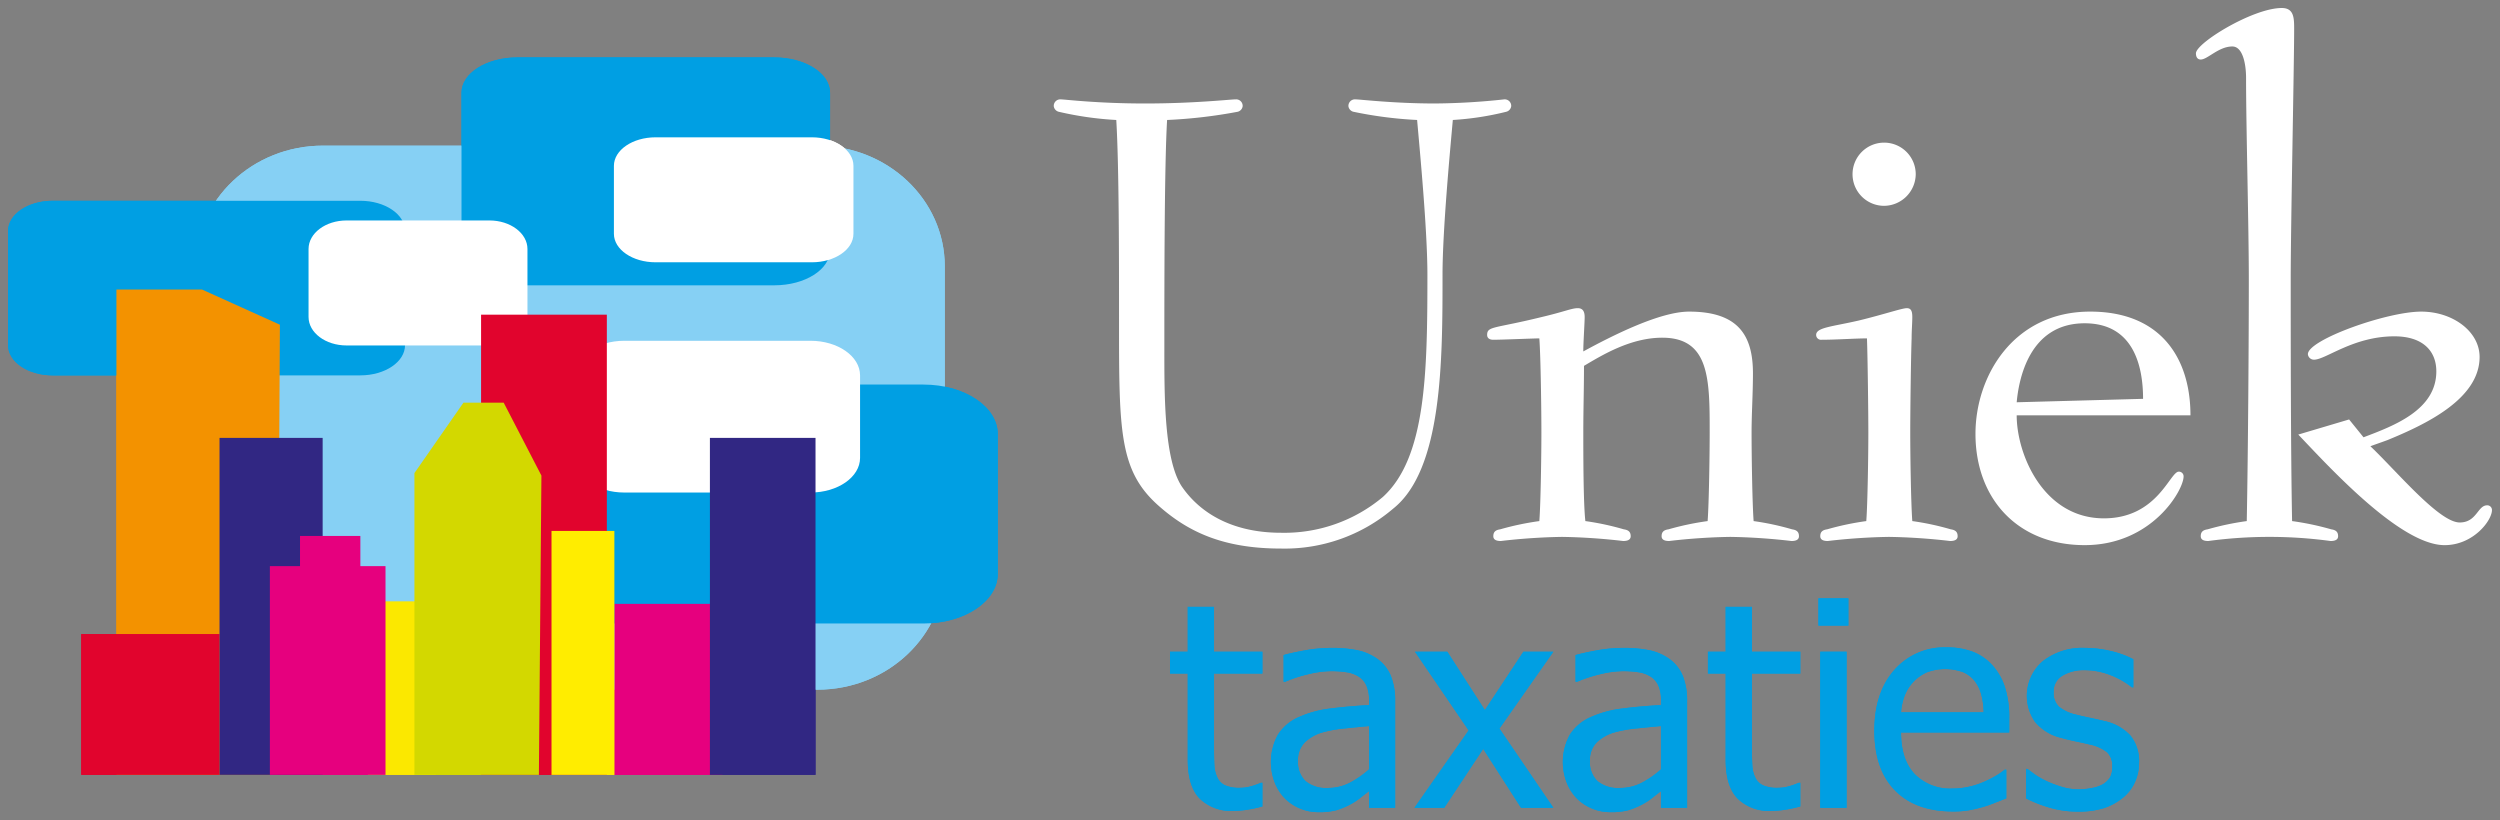
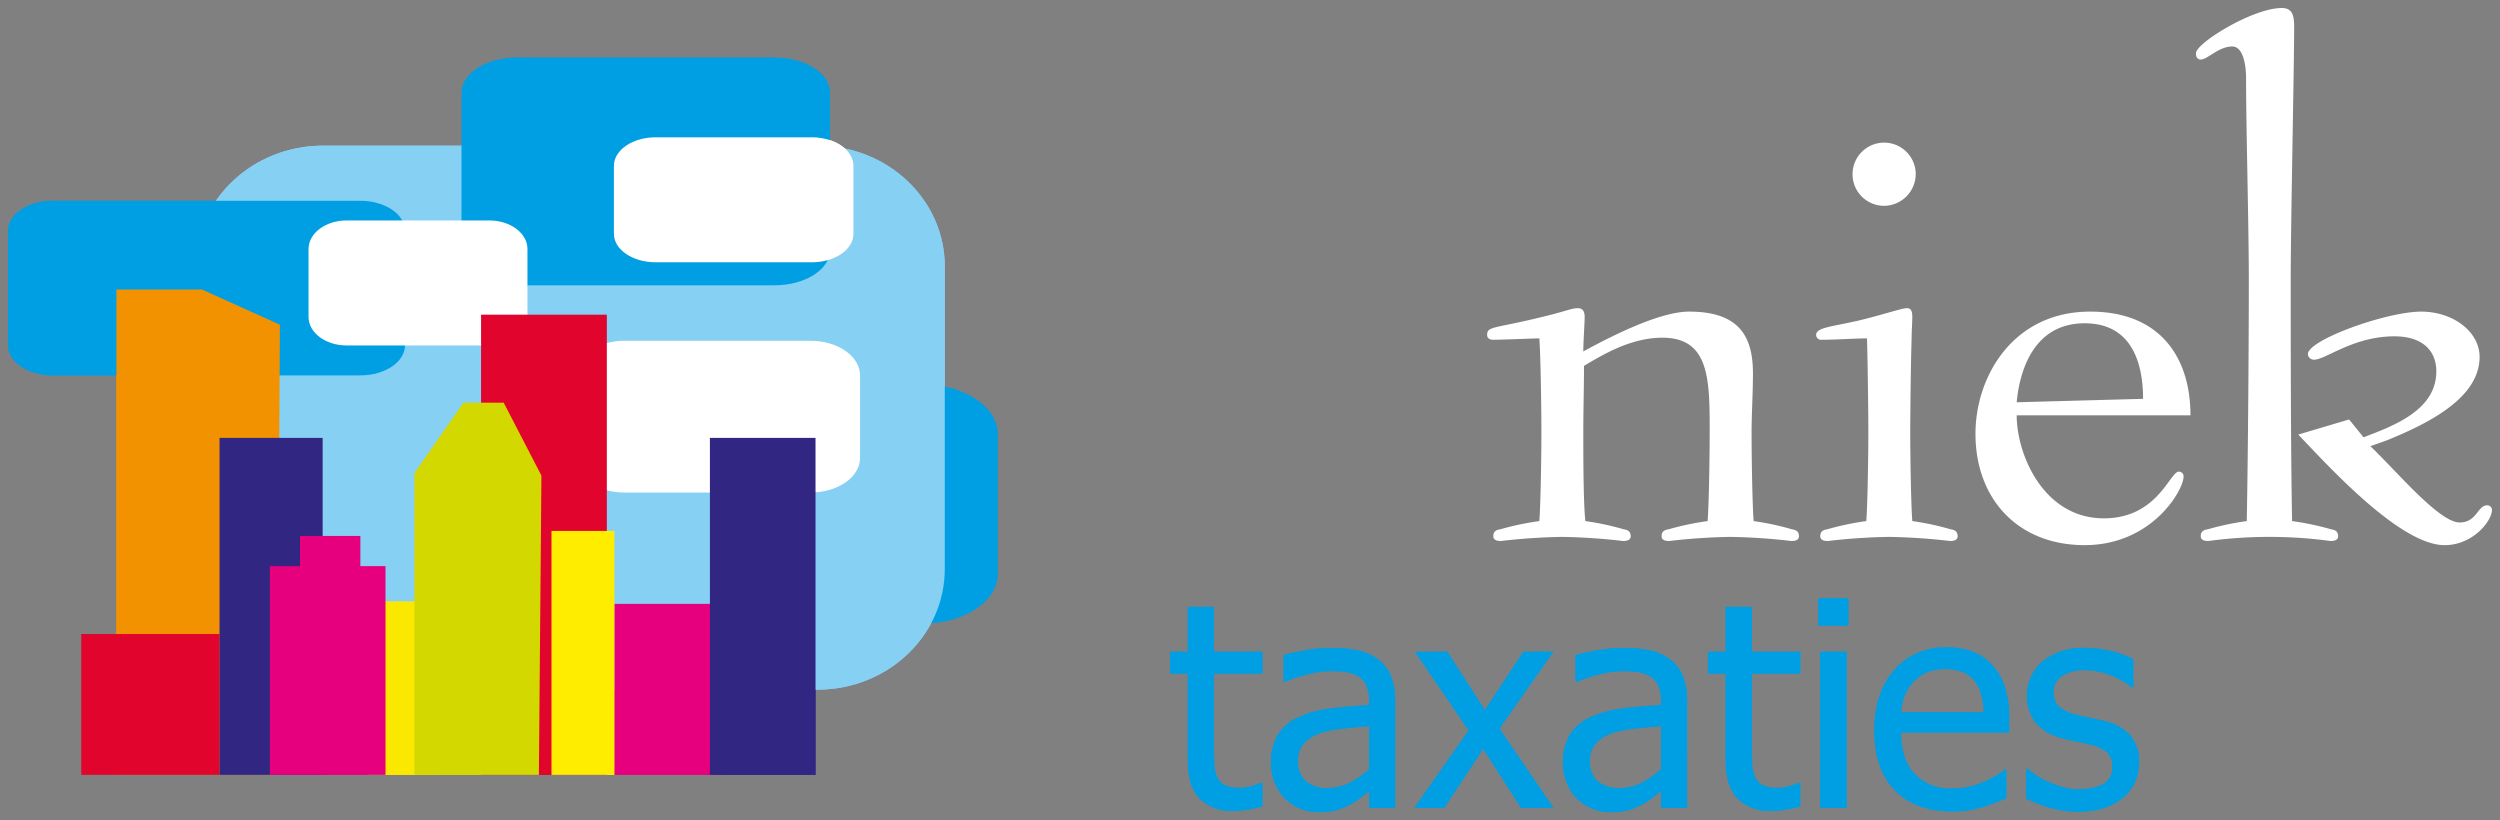
<svg xmlns="http://www.w3.org/2000/svg" width="392.443" height="128.751" viewBox="0 0 392.443 128.751">
  <rect x="0" y="0" width="392.443" height="128.751" fill="#808080" stroke="none" />
  <defs>
    <style>.a{fill:#86d0f4;}.b{fill:#009fe3;}.c{fill:#fff;}.d{fill:#e6007e;}.e{fill:#e1042d;}.f{fill:#fbe800;}.g{fill:#f39200;}.h{fill:#312783;}.i{fill:#ffed00;}.j{fill:#d3d800;}.k{fill:none;}</style>
  </defs>
  <path class="a" d="M148.31,89.313c0,10.462-8.958,18.948-20.011,18.948H50.702c-11.05,0-20.014-8.486-20.014-18.948V41.812c0-10.467,8.964-18.949,20.014-18.949h77.597c11.053,0,20.011,8.482,20.011,18.949V89.313" />
-   <path class="b" d="M130.299,39.245c0,3.062-3.918,5.543-8.752,5.543H81.203c-4.841,0-8.759-2.481-8.759-5.543v-24.69c0-3.059,3.918-5.541,8.759-5.541h40.344c4.834,0,8.752,2.482,8.752,5.541v24.69" />
  <path class="b" d="M63.581,54.187c0,2.618-3.141,4.737-7.012,4.737H8.271c-3.873,0-7.008-2.119-7.008-4.737V36.255c0-2.615,3.135-4.737,7.008-4.737H56.569c3.871,0,7.012,2.122,7.012,4.737V54.187" />
  <path class="b" d="M82.042,68.166c0-4.308,5.221-7.798,11.665-7.798h51.259c6.444,0,11.665,3.49,11.665,7.798V90.08c0,4.304-5.221,7.794-11.665,7.794H93.707c-6.444,0-11.665-3.491-11.665-7.794V68.166" />
  <path class="c" d="M96.369,36.7c0,2.471,2.929,4.473,6.536,4.473h24.537c3.608,0,6.53-2.001,6.53-4.473v-10.67c0-2.469-2.922-4.475-6.53-4.475H102.906c-3.607,0-6.536,2.006-6.536,4.475V36.7" />
  <path class="c" d="M48.435,49.755c0,2.471,2.672,4.474,5.969,4.474h22.43c3.287,0,5.965-2.003,5.965-4.474v-10.67c0-2.473-2.678-4.478-5.965-4.478h-22.43c-3.296,0-5.969,2.005-5.969,4.478v10.67" />
  <path class="c" d="M90.22,71.884c0,3.001,3.487,5.433,7.782,5.433h29.229c4.292,0,7.779-2.432,7.779-5.433V58.927c0-3.001-3.487-5.433-7.779-5.433H98.002c-4.295,0-7.782,2.433-7.782,5.433V71.884" />
  <rect class="d" x="96.443" y="94.792" width="16.968" height="26.842" />
  <rect class="e" x="75.518" y="49.397" width="19.741" height="72.237" />
  <rect class="f" x="57.755" y="94.397" width="10.654" height="27.237" />
  <polyline class="g" points="43.938 50.975 31.702 45.446 18.275 45.446 18.275 121.634 43.548 121.634 43.938 50.975" />
-   <rect class="e" x="12.753" y="99.528" width="21.707" height="22.106" />
  <rect class="h" x="34.46" y="68.739" width="16.188" height="52.895" />
  <rect class="i" x="86.575" y="83.344" width="9.868" height="38.29" />
  <rect class="h" x="111.439" y="68.739" width="16.578" height="52.895" />
  <rect class="d" x="47.095" y="84.132" width="9.474" height="11.845" />
  <rect class="d" x="42.362" y="88.87" width="18.154" height="32.764" />
  <polyline class="j" points="84.99 74.657 79.069 63.211 72.751 63.211 65.055 74.264 65.055 121.634 84.593 121.634 84.99 74.657" />
-   <path class="c" d="M185.472,76.3c2.695,3.989,7.655,7.332,15.633,7.332a24.064,24.064,0,0,0,15.957-5.607c6.793-6.146,7.009-19.515,7.009-34.933,0-6.9-1.187-19.408-1.617-24.259a63.92,63.92,0,0,1-10.027-1.294,1.045,1.045,0,0,1-.755-.862,1.019,1.019,0,0,1,1.078-1.079c.755,0,6.038.647,12.507.647a107.161,107.161,0,0,0,10.89-.647,1.019,1.019,0,0,1,1.078,1.079,1.044,1.044,0,0,1-.755.862,45.833,45.833,0,0,1-8.409,1.294c-.432,4.852-1.617,17.359-1.617,24.259,0,13.477,0,30.62-7.764,36.766a26.237,26.237,0,0,1-17.574,6.254c-9.057,0-14.555-2.588-19.191-6.684-6.253-5.499-6.253-11.753-6.253-29.111,0-9.919,0-24.259-.432-31.483a52.124,52.124,0,0,1-9.057-1.294,1.045,1.045,0,0,1-.755-.862,1.019,1.019,0,0,1,1.079-1.079c.646,0,5.714.647,13.262.647,7.655,0,13.369-.647,14.232-.647a1.019,1.019,0,0,1,1.078,1.079,1.044,1.044,0,0,1-.755.862,78.287,78.287,0,0,1-11.105,1.294c-.432,7.224-.432,25.769-.432,36.119C182.776,62.392,182.776,72.095,185.472,76.3Z" />
  <path class="c" d="M281.212,84.925a94.481,94.481,0,0,0-9.597-.646,94.45,94.45,0,0,0-9.596.646c-.539,0-1.185-.107-1.185-.754s.323-.971,1.078-1.078a43.777,43.777,0,0,1,6.146-1.294c.216-2.804.323-10.675.323-13.909,0-8.302,0-14.879-7.44-14.879-4.96,0-9.38,2.696-12.291,4.421,0,3.45-.108,6.9-.108,10.458,0,3.234,0,11.105.324,13.909a42.146,42.146,0,0,1,6.037,1.294c.755.107,1.078.431,1.078,1.078s-.646.754-1.185.754a94.45,94.45,0,0,0-9.596-.646,94.422,94.422,0,0,0-9.596.646c-.539,0-1.187-.107-1.187-.754s.323-.971,1.078-1.078a43.807,43.807,0,0,1,6.146-1.294c.216-2.804.324-10.675.324-13.909,0-3.342-.108-11.86-.324-14.771-.862,0-5.93.216-7.224.216-.539,0-.97-.216-.97-.755,0-1.401,1.078-.97,8.518-2.803,3.665-.862,4.744-1.402,5.714-1.402.862,0,1.078.647,1.078,1.402,0,.862-.216,3.989-.216,5.391,4.744-2.588,12.076-6.253,16.605-6.253,7.763,0,10.027,3.773,10.027,9.704,0,3.126-.216,6.361-.216,9.272,0,3.234.107,11.105.323,13.909a42.132,42.132,0,0,1,6.038,1.294c.755.107,1.078.431,1.078,1.078S281.751,84.925,281.212,84.925Z" />
  <path class="c" d="M296.521,84.279a94.45,94.45,0,0,0-9.596.646c-.539,0-1.185-.107-1.185-.754s.323-.971,1.078-1.078a43.777,43.777,0,0,1,6.146-1.294c.216-2.804.323-10.675.323-13.909,0-3.127-.107-11.86-.216-14.771-1.833,0-4.851.216-7.116.216a.765.765,0,0,1-.862-.755c0-1.186,2.481-1.294,6.685-2.264,3.989-.97,6.793-1.941,7.548-1.941.646,0,.862.432.862,1.402,0,.862-.107,2.156-.107,3.342-.108,2.911-.216,11.429-.216,14.771,0,3.234.107,11.105.323,13.909a42.132,42.132,0,0,1,6.038,1.294c.755.107,1.078.431,1.078,1.078s-.647.754-1.187.754A94.422,94.422,0,0,0,296.521,84.279ZM295.766,32.31a4.96,4.96,0,1,1,4.96-4.96A5.016,5.016,0,0,1,295.766,32.31Z" />
  <path class="c" d="M316.574,65.195c0,6.146,4.205,16.173,13.692,16.173,8.41,0,10.351-7.332,11.753-7.332a.738.738,0,0,1,.755.755c0,2.156-4.96,10.782-15.526,10.782s-17.143-7.332-17.143-17.467c0-9.057,5.931-19.191,18.006-19.191,11.105,0,15.742,7.332,15.742,16.28Zm19.839-2.587c0-5.175-1.51-11.86-9.165-11.86-8.733,0-10.351,8.841-10.674,12.399Z" />
  <path class="c" d="M367.029,84.171c0,.646-.646.754-1.185.754a71.543,71.543,0,0,0-19.192,0c-.539,0-1.186-.107-1.186-.754s.323-.971,1.078-1.078a43.776,43.776,0,0,1,6.146-1.294c.216-11.214.323-29.111.323-37.953,0-8.302-.431-23.828-.431-31.591,0-2.264-.539-4.96-2.156-4.96-2.157,0-3.882,2.048-4.96,2.048-.539,0-.755-.431-.755-.97,0-1.617,8.949-7.116,13.478-7.116,1.94,0,1.94,1.618,1.94,3.343,0,5.498-.539,30.944-.539,39.246,0,8.841,0,26.739.216,37.953a43.777,43.777,0,0,1,6.146,1.294C366.706,83.201,367.029,83.524,367.029,84.171Zm3.989-15.526c4.851-1.833,11.429-4.312,11.429-10.351,0-3.234-2.156-5.498-6.577-5.498-6.469,0-10.781,3.666-12.614,3.666a.951.951,0,0,1-.971-.862c0-2.264,12.399-6.684,17.79-6.684,4.96,0,9.165,3.126,9.165,7.116,0,6.577-8.41,10.566-14.448,13.046-.862.323-1.833.646-2.695.97,4.098,3.882,10.782,11.968,14.017,11.968,2.695,0,2.804-2.695,4.312-2.695a.737.737,0,0,1,.755.755c0,1.617-2.911,5.499-7.44,5.499-7.008,0-18.329-12.507-22.965-17.359l7.979-2.371Z" />
  <path class="a" d="M148.31,89.313c0,10.462-8.958,18.948-20.011,18.948H50.702c-11.05,0-20.014-8.486-20.014-18.948V41.812c0-10.467,8.964-18.949,20.014-18.949h77.597c11.053,0,20.011,8.482,20.011,18.949V89.313" />
  <path class="b" d="M130.299,39.245c0,3.062-3.918,5.543-8.752,5.543H81.203c-4.841,0-8.759-2.481-8.759-5.543v-24.69c0-3.059,3.918-5.541,8.759-5.541h40.344c4.834,0,8.752,2.482,8.752,5.541v24.69" />
  <path class="b" d="M63.581,54.187c0,2.618-3.141,4.737-7.012,4.737H8.271c-3.873,0-7.008-2.119-7.008-4.737V36.255c0-2.615,3.135-4.737,7.008-4.737H56.569c3.871,0,7.012,2.122,7.012,4.737V54.187" />
-   <path class="b" d="M82.042,68.166c0-4.308,5.221-7.798,11.665-7.798h51.259c6.444,0,11.665,3.49,11.665,7.798V90.08c0,4.304-5.221,7.794-11.665,7.794H93.707c-6.444,0-11.665-3.491-11.665-7.794V68.166" />
  <path class="c" d="M96.369,36.7c0,2.471,2.929,4.473,6.536,4.473h24.537c3.608,0,6.53-2.001,6.53-4.473v-10.67c0-2.469-2.922-4.475-6.53-4.475H102.906c-3.607,0-6.536,2.006-6.536,4.475V36.7" />
  <path class="c" d="M48.435,49.755c0,2.471,2.672,4.474,5.969,4.474h22.43c3.287,0,5.965-2.003,5.965-4.474v-10.67c0-2.473-2.678-4.478-5.965-4.478h-22.43c-3.296,0-5.969,2.005-5.969,4.478v10.67" />
  <path class="c" d="M90.22,71.884c0,3.001,3.487,5.433,7.782,5.433h29.229c4.292,0,7.779-2.432,7.779-5.433V58.927c0-3.001-3.487-5.433-7.779-5.433H98.002c-4.295,0-7.782,2.433-7.782,5.433V71.884" />
  <rect class="d" x="96.443" y="94.792" width="16.968" height="26.842" />
  <rect class="e" x="75.518" y="49.397" width="19.741" height="72.237" />
  <rect class="f" x="57.755" y="94.397" width="10.654" height="27.237" />
  <polyline class="g" points="43.938 50.975 31.702 45.446 18.275 45.446 18.275 121.634 43.548 121.634 43.938 50.975" />
  <rect class="e" x="12.753" y="99.528" width="21.707" height="22.106" />
  <rect class="h" x="34.46" y="68.739" width="16.188" height="52.895" />
  <rect class="i" x="86.575" y="83.344" width="9.868" height="38.29" />
  <rect class="h" x="111.439" y="68.739" width="16.578" height="52.895" />
  <rect class="d" x="47.095" y="84.132" width="9.474" height="11.845" />
  <rect class="d" x="42.362" y="88.87" width="18.154" height="32.764" />
  <polyline class="j" points="84.99 74.657 79.069 63.211 72.751 63.211 65.055 74.264 65.055 121.634 84.593 121.634 84.99 74.657" />
  <path class="b" d="M193.601,127.292a14.373,14.373,0,0,0,2.205-.186,19.906,19.906,0,0,0,2.358-.516V122.882h-.241a11.638,11.638,0,0,1-1.36.494,6.478,6.478,0,0,1-1.952.296,5.489,5.489,0,0,1-2.26-.384,2.409,2.409,0,0,1-1.207-1.152,4.888,4.888,0,0,1-.505-1.887q-.066-1.009-.066-2.874v-11.649h7.591V102.304h-7.591V95.262H186.45v7.042h-2.786v3.422H186.45v13.58q0,4.146,1.887,6.066A7.046,7.046,0,0,0,193.601,127.292Z" />
  <path class="b" d="M214.904,120.776a15.347,15.347,0,0,1-2.962,2.073,7.375,7.375,0,0,1-3.532.845,4.996,4.996,0,0,1-3.466-1.075,4.08,4.08,0,0,1-1.185-3.181,3.861,3.861,0,0,1,1.075-2.907,6.62,6.62,0,0,1,2.72-1.547,20.062,20.062,0,0,1,3.631-.647q2.248-.231,3.719-.362Zm0,3.422v2.611h4.102V110.048a10.28,10.28,0,0,0-.658-3.905,6.112,6.112,0,0,0-1.996-2.611,8.19,8.19,0,0,0-3.115-1.426,19.499,19.499,0,0,0-4.256-.395,23.044,23.044,0,0,0-4.212.395q-2.128.395-3.269.724v4.19h.241a22.536,22.536,0,0,1,3.861-1.24,15.824,15.824,0,0,1,3.357-.428,16.444,16.444,0,0,1,2.348.165,4.828,4.828,0,0,1,1.93.669,3.25,3.25,0,0,1,1.228,1.371,5.303,5.303,0,0,1,.439,2.336v.79q-3.247.176-6.055.537a16.885,16.885,0,0,0-4.87,1.305,7.338,7.338,0,0,0-3.4,2.841,8.959,8.959,0,0,0-.483,7.459,7.484,7.484,0,0,0,1.58,2.49,7.414,7.414,0,0,0,5.265,2.172,10.403,10.403,0,0,0,2.863-.307,12.296,12.296,0,0,0,2.117-.878,9.498,9.498,0,0,0,1.635-1.064Q214.399,124.572,214.904,124.198Z" />
  <polygon class="b" points="243.839 126.809 235.371 114.37 243.839 102.304 239.145 102.304 233.09 111.474 227.189 102.304 222.121 102.304 230.545 114.655 222.033 126.809 226.706 126.809 232.827 117.551 238.772 126.809 243.839 126.809" />
  <path class="b" d="M260.732,120.776a15.328,15.328,0,0,1-2.962,2.073,7.373,7.373,0,0,1-3.532.845,4.996,4.996,0,0,1-3.466-1.075,4.08,4.08,0,0,1-1.185-3.181,3.86,3.86,0,0,1,1.075-2.907,6.62,6.62,0,0,1,2.72-1.547,20.063,20.063,0,0,1,3.631-.647q2.249-.231,3.719-.362Zm0,3.422v2.611h4.103V110.048a10.28,10.28,0,0,0-.658-3.905,6.112,6.112,0,0,0-1.996-2.611,8.188,8.188,0,0,0-3.115-1.426,19.499,19.499,0,0,0-4.256-.395,23.044,23.044,0,0,0-4.212.395q-2.128.395-3.269.724v4.19h.241a22.544,22.544,0,0,1,3.861-1.24,15.824,15.824,0,0,1,3.357-.428,16.445,16.445,0,0,1,2.347.165,4.829,4.829,0,0,1,1.93.669,3.25,3.25,0,0,1,1.228,1.371,5.303,5.303,0,0,1,.439,2.336v.79q-3.247.176-6.055.537a16.885,16.885,0,0,0-4.87,1.305,7.336,7.336,0,0,0-3.4,2.841,8.956,8.956,0,0,0-.483,7.459,7.481,7.481,0,0,0,1.58,2.49,7.413,7.413,0,0,0,5.265,2.172,10.399,10.399,0,0,0,2.863-.307,12.295,12.295,0,0,0,2.117-.878,9.498,9.498,0,0,0,1.635-1.064Q260.227,124.572,260.732,124.198Z" />
  <path class="b" d="M278.041,127.292a14.373,14.373,0,0,0,2.205-.186,19.902,19.902,0,0,0,2.358-.516V122.882h-.241a11.666,11.666,0,0,1-1.36.494,6.478,6.478,0,0,1-1.952.296,5.487,5.487,0,0,1-2.26-.384,2.408,2.408,0,0,1-1.207-1.152,4.884,4.884,0,0,1-.504-1.887q-.066-1.009-.066-2.874v-11.649h7.591V102.304h-7.591V95.262h-4.124v7.042h-2.786v3.422h2.786v13.58q0,4.146,1.887,6.066A7.045,7.045,0,0,0,278.041,127.292Z" />
  <path class="b" d="M289.866,126.809V102.304h-4.125v24.505Zm.285-28.607v-4.278h-4.695v4.278Z" />
  <path class="b" d="M306.56,127.379a14.332,14.332,0,0,0,2.468-.176q.976-.175,2.183-.504a19.961,19.961,0,0,0,1.931-.669q1.075-.428,1.799-.713V120.82h-.241a11.334,11.334,0,0,1-1.272.888,17.008,17.008,0,0,1-1.887.976,12.579,12.579,0,0,1-2.358.79,11.601,11.601,0,0,1-2.666.307,7.814,7.814,0,0,1-5.945-2.26q-2.15-2.26-2.15-6.538h16.98v-2.238a15.312,15.312,0,0,0-.702-4.969,9.466,9.466,0,0,0-2.018-3.433,8.03,8.03,0,0,0-3.072-2.062,11.455,11.455,0,0,0-4.037-.658,10.437,10.437,0,0,0-8.205,3.543q-3.137,3.543-3.137,9.532,0,6.077,3.236,9.379T306.56,127.379Zm4.826-15.554H298.421a9.207,9.207,0,0,1,.614-2.731,6.859,6.859,0,0,1,1.404-2.139,6.662,6.662,0,0,1,2.095-1.437,8.26,8.26,0,0,1,5.594-.011,4.62,4.62,0,0,1,1.854,1.404,5.927,5.927,0,0,1,1.009,2.04A11.46,11.46,0,0,1,311.387,111.825Z" />
  <path class="b" d="M326.195,127.401a12.929,12.929,0,0,0,4.157-.571,9.36,9.36,0,0,0,2.973-1.667,6.605,6.605,0,0,0,1.832-2.424,7.328,7.328,0,0,0,.625-2.994,6.337,6.337,0,0,0-1.371-4.3,7.721,7.721,0,0,0-4.091-2.26q-1.251-.307-2.38-.538t-2.051-.472a6.429,6.429,0,0,1-2.676-1.24,2.944,2.944,0,0,1-.834-2.293,2.83,2.83,0,0,1,1.404-2.588,6.503,6.503,0,0,1,3.444-.856,11.135,11.135,0,0,1,3.916.724,12.889,12.889,0,0,1,3.521,1.974h.219v-4.409a14.359,14.359,0,0,0-3.466-1.272,17.21,17.21,0,0,0-4.102-.505,10.049,10.049,0,0,0-6.647,2.084,7.158,7.158,0,0,0-1.228,9.51,7.494,7.494,0,0,0,4.081,2.512q1.075.307,2.347.57t2.062.461a6.601,6.601,0,0,1,2.841,1.25,2.884,2.884,0,0,1,.801,2.216,3.41,3.41,0,0,1-.34,1.711,3.468,3.468,0,0,1-1.108,1.075,5.103,5.103,0,0,1-1.667.581,10.471,10.471,0,0,1-2.106.23,9.193,9.193,0,0,1-2.621-.373,17.404,17.404,0,0,1-2.315-.855,12.274,12.274,0,0,1-1.898-1.053q-.713-.505-1.24-.921h-.22v4.629a20.525,20.525,0,0,0,3.543,1.404A15.55,15.55,0,0,0,326.195,127.401Z" />
  <path class="b" d="M193.601,127.292a14.373,14.373,0,0,0,2.205-.186,19.906,19.906,0,0,0,2.358-.516V122.882h-.241a11.638,11.638,0,0,1-1.36.494,6.478,6.478,0,0,1-1.952.296,5.489,5.489,0,0,1-2.26-.384,2.409,2.409,0,0,1-1.207-1.152,4.888,4.888,0,0,1-.505-1.887q-.066-1.009-.066-2.874v-11.649h7.591V102.304h-7.591V95.262H186.45v7.042h-2.786v3.422H186.45v13.58q0,4.146,1.887,6.066A7.046,7.046,0,0,0,193.601,127.292Z" />
  <path class="b" d="M214.904,120.776a15.347,15.347,0,0,1-2.962,2.073,7.375,7.375,0,0,1-3.532.845,4.996,4.996,0,0,1-3.466-1.075,4.08,4.08,0,0,1-1.185-3.181,3.861,3.861,0,0,1,1.075-2.907,6.62,6.62,0,0,1,2.72-1.547,20.062,20.062,0,0,1,3.631-.647q2.248-.231,3.719-.362Zm0,3.422v2.611h4.102V110.048a10.28,10.28,0,0,0-.658-3.905,6.112,6.112,0,0,0-1.996-2.611,8.19,8.19,0,0,0-3.115-1.426,19.499,19.499,0,0,0-4.256-.395,23.044,23.044,0,0,0-4.212.395q-2.128.395-3.269.724v4.19h.241a22.536,22.536,0,0,1,3.861-1.24,15.824,15.824,0,0,1,3.357-.428,16.444,16.444,0,0,1,2.348.165,4.828,4.828,0,0,1,1.93.669,3.25,3.25,0,0,1,1.228,1.371,5.303,5.303,0,0,1,.439,2.336v.79q-3.247.176-6.055.537a16.885,16.885,0,0,0-4.87,1.305,7.338,7.338,0,0,0-3.4,2.841,8.959,8.959,0,0,0-.483,7.459,7.484,7.484,0,0,0,1.58,2.49,7.414,7.414,0,0,0,5.265,2.172,10.403,10.403,0,0,0,2.863-.307,12.296,12.296,0,0,0,2.117-.878,9.498,9.498,0,0,0,1.635-1.064Q214.399,124.572,214.904,124.198Z" />
  <polygon class="b" points="243.839 126.809 235.371 114.37 243.839 102.304 239.145 102.304 233.09 111.474 227.189 102.304 222.121 102.304 230.545 114.655 222.033 126.809 226.706 126.809 232.827 117.551 238.772 126.809 243.839 126.809" />
  <path class="b" d="M260.732,120.776a15.328,15.328,0,0,1-2.962,2.073,7.373,7.373,0,0,1-3.532.845,4.996,4.996,0,0,1-3.466-1.075,4.08,4.08,0,0,1-1.185-3.181,3.86,3.86,0,0,1,1.075-2.907,6.62,6.62,0,0,1,2.72-1.547,20.063,20.063,0,0,1,3.631-.647q2.249-.231,3.719-.362Zm0,3.422v2.611h4.103V110.048a10.28,10.28,0,0,0-.658-3.905,6.112,6.112,0,0,0-1.996-2.611,8.188,8.188,0,0,0-3.115-1.426,19.499,19.499,0,0,0-4.256-.395,23.044,23.044,0,0,0-4.212.395q-2.128.395-3.269.724v4.19h.241a22.544,22.544,0,0,1,3.861-1.24,15.824,15.824,0,0,1,3.357-.428,16.445,16.445,0,0,1,2.347.165,4.829,4.829,0,0,1,1.93.669,3.25,3.25,0,0,1,1.228,1.371,5.303,5.303,0,0,1,.439,2.336v.79q-3.247.176-6.055.537a16.885,16.885,0,0,0-4.87,1.305,7.336,7.336,0,0,0-3.4,2.841,8.956,8.956,0,0,0-.483,7.459,7.481,7.481,0,0,0,1.58,2.49,7.413,7.413,0,0,0,5.265,2.172,10.399,10.399,0,0,0,2.863-.307,12.295,12.295,0,0,0,2.117-.878,9.498,9.498,0,0,0,1.635-1.064Q260.227,124.572,260.732,124.198Z" />
  <path class="b" d="M278.041,127.292a14.373,14.373,0,0,0,2.205-.186,19.902,19.902,0,0,0,2.358-.516V122.882h-.241a11.666,11.666,0,0,1-1.36.494,6.478,6.478,0,0,1-1.952.296,5.487,5.487,0,0,1-2.26-.384,2.408,2.408,0,0,1-1.207-1.152,4.884,4.884,0,0,1-.504-1.887q-.066-1.009-.066-2.874v-11.649h7.591V102.304h-7.591V95.262h-4.124v7.042h-2.786v3.422h2.786v13.58q0,4.146,1.887,6.066A7.045,7.045,0,0,0,278.041,127.292Z" />
  <path class="b" d="M289.866,126.809V102.304h-4.125v24.505Zm.285-28.607v-4.278h-4.695v4.278Z" />
  <path class="b" d="M306.56,127.379a14.332,14.332,0,0,0,2.468-.176q.976-.175,2.183-.504a19.961,19.961,0,0,0,1.931-.669q1.075-.428,1.799-.713V120.82h-.241a11.334,11.334,0,0,1-1.272.888,17.008,17.008,0,0,1-1.887.976,12.579,12.579,0,0,1-2.358.79,11.601,11.601,0,0,1-2.666.307,7.814,7.814,0,0,1-5.945-2.26q-2.15-2.26-2.15-6.538h16.98v-2.238a15.312,15.312,0,0,0-.702-4.969,9.466,9.466,0,0,0-2.018-3.433,8.03,8.03,0,0,0-3.072-2.062,11.455,11.455,0,0,0-4.037-.658,10.437,10.437,0,0,0-8.205,3.543q-3.137,3.543-3.137,9.532,0,6.077,3.236,9.379T306.56,127.379Zm4.826-15.554H298.421a9.207,9.207,0,0,1,.614-2.731,6.859,6.859,0,0,1,1.404-2.139,6.662,6.662,0,0,1,2.095-1.437,8.26,8.26,0,0,1,5.594-.011,4.62,4.62,0,0,1,1.854,1.404,5.927,5.927,0,0,1,1.009,2.04A11.46,11.46,0,0,1,311.387,111.825Z" />
  <path class="b" d="M326.195,127.401a12.929,12.929,0,0,0,4.157-.571,9.36,9.36,0,0,0,2.973-1.667,6.605,6.605,0,0,0,1.832-2.424,7.328,7.328,0,0,0,.625-2.994,6.337,6.337,0,0,0-1.371-4.3,7.721,7.721,0,0,0-4.091-2.26q-1.251-.307-2.38-.538t-2.051-.472a6.429,6.429,0,0,1-2.676-1.24,2.944,2.944,0,0,1-.834-2.293,2.83,2.83,0,0,1,1.404-2.588,6.503,6.503,0,0,1,3.444-.856,11.135,11.135,0,0,1,3.916.724,12.889,12.889,0,0,1,3.521,1.974h.219v-4.409a14.359,14.359,0,0,0-3.466-1.272,17.21,17.21,0,0,0-4.102-.505,10.049,10.049,0,0,0-6.647,2.084,7.158,7.158,0,0,0-1.228,9.51,7.494,7.494,0,0,0,4.081,2.512q1.075.307,2.347.57t2.062.461a6.601,6.601,0,0,1,2.841,1.25,2.884,2.884,0,0,1,.801,2.216,3.41,3.41,0,0,1-.34,1.711,3.468,3.468,0,0,1-1.108,1.075,5.103,5.103,0,0,1-1.667.581,10.471,10.471,0,0,1-2.106.23,9.193,9.193,0,0,1-2.621-.373,17.404,17.404,0,0,1-2.315-.855,12.274,12.274,0,0,1-1.898-1.053q-.713-.505-1.24-.921h-.22v4.629a20.525,20.525,0,0,0,3.543,1.404A15.55,15.55,0,0,0,326.195,127.401Z" />
  <rect class="k" width="392.443" height="128.751" />
</svg>